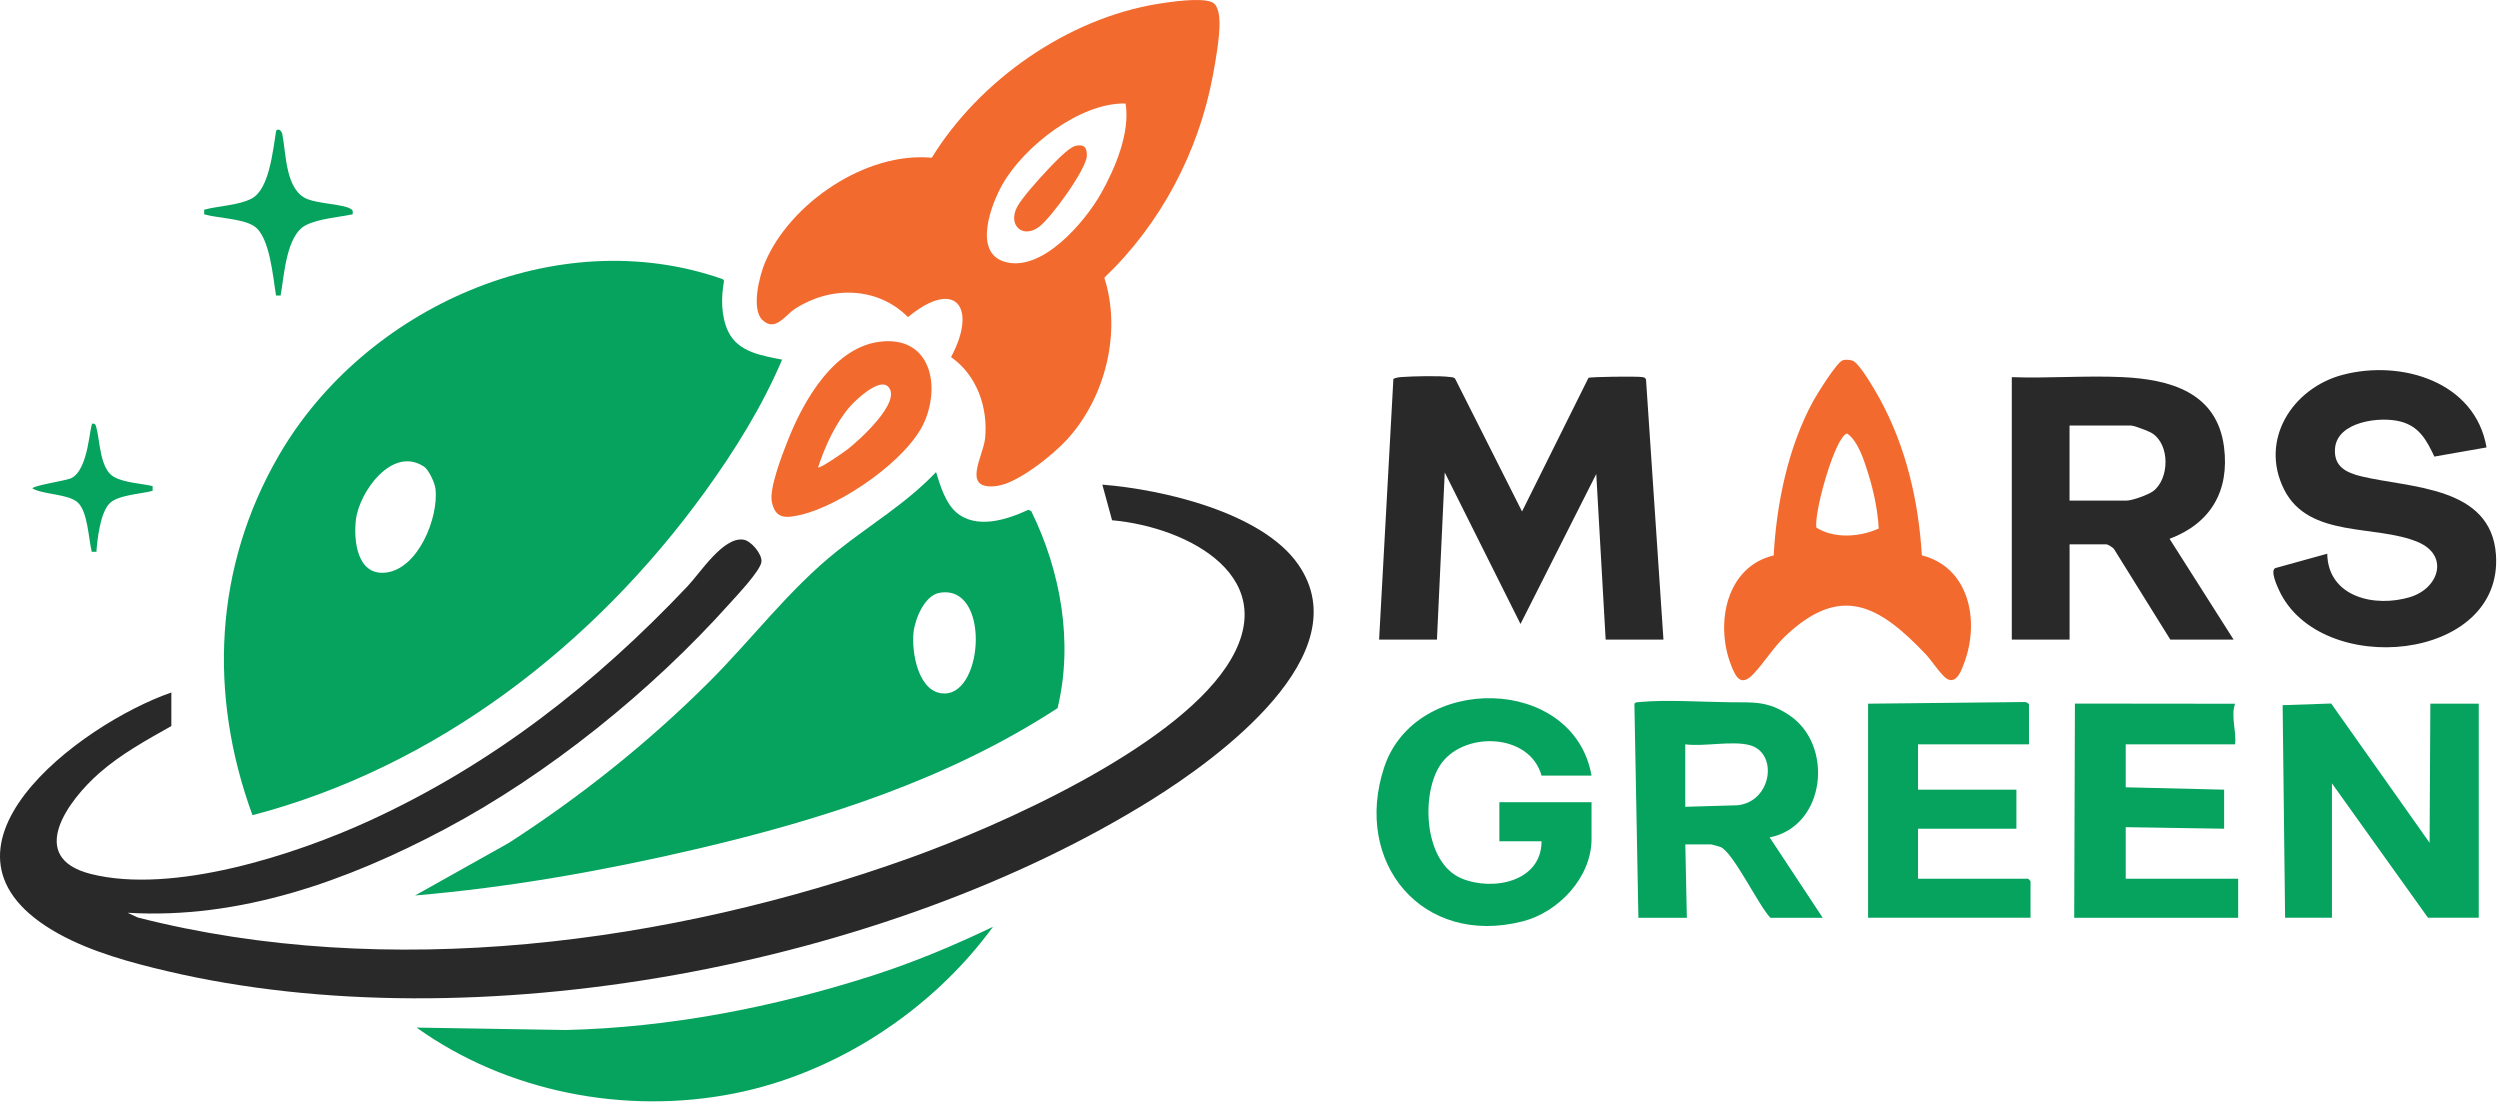
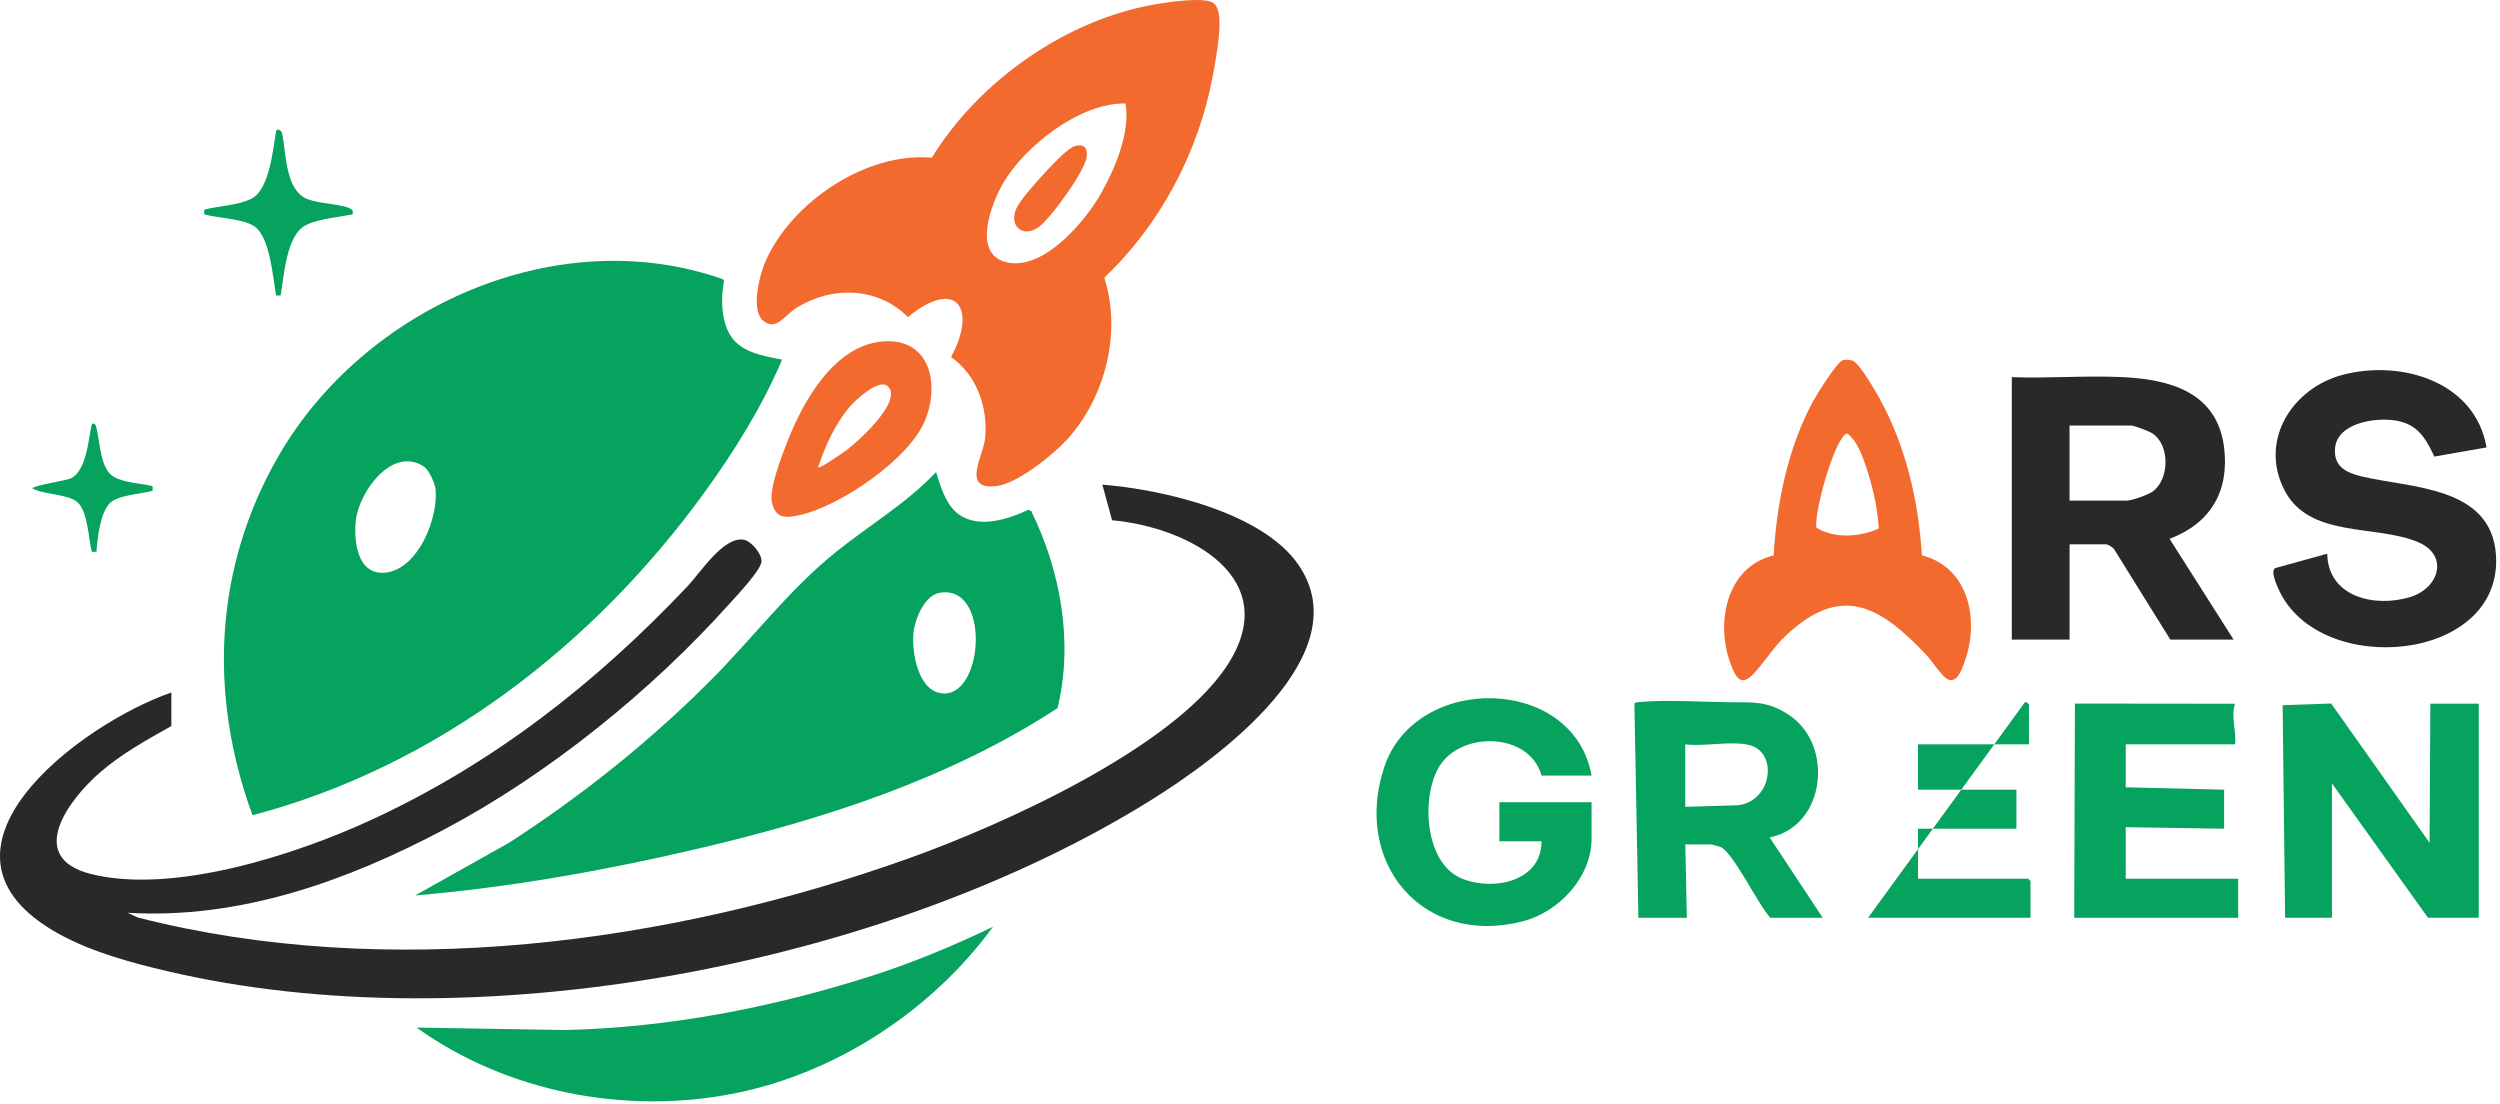
<svg xmlns="http://www.w3.org/2000/svg" width="403" height="178" viewBox="0 0 403 178" fill="none">
-   <path d="M222.311 103.108L224.613 61.079C225.03 60.867 225.49 60.814 225.951 60.778C227.81 60.645 232.034 60.539 233.779 60.778C234.054 60.814 234.328 60.805 234.549 61.017L245.353 82.448L256.06 60.911C256.449 60.725 263.994 60.645 264.747 60.787C265.03 60.84 265.261 60.876 265.34 61.203L268.148 103.108H258.832L257.317 76.408L245.105 100.584L232.893 76.16L231.636 103.108H222.32H222.311Z" fill="#292929" />
  <path d="M324.292 60.796C330.155 61.009 336.212 60.522 342.057 60.787C349.726 61.133 357.368 63.187 358.511 72.034C359.423 79.136 356.376 84.352 349.735 86.858L360.06 103.108H349.859L340.782 88.514C340.604 88.24 339.754 87.744 339.533 87.744H333.617V103.108H324.301V60.796H324.292ZM333.609 80.695H342.801C343.713 80.695 346.299 79.765 347.078 79.18C349.717 77.214 349.85 71.644 346.874 69.811C346.361 69.492 344.014 68.598 343.553 68.598H333.609V80.686V80.695Z" fill="#292929" />
  <path d="M400.84 72.122L392.419 73.601C391.179 70.989 390.019 68.766 386.999 67.96C383.687 67.075 376.771 67.943 376.408 72.255C376.16 75.204 378.188 76.196 380.685 76.798C388.566 78.684 401.557 78.339 402.346 89.391C403.585 106.757 373.99 109.422 367.384 95.147C367.029 94.385 365.94 91.986 366.773 91.578L375.15 89.258C375.283 96.289 382.872 97.981 388.549 96.236C393.162 94.819 394.854 89.524 389.753 87.372C382.952 84.511 372.201 86.823 368.216 78.941C364.16 70.918 369.544 62.55 377.665 60.415C387.079 57.945 399.007 61.496 400.831 72.131L400.84 72.122Z" fill="#292929" />
  <path d="M297.026 58.077C297.522 57.927 298.133 57.989 298.629 58.139C299.71 58.476 302.278 62.957 302.942 64.152C307.237 71.963 309.256 80.641 309.805 89.524C317.43 91.454 319.13 100.026 316.686 106.704C316.243 107.908 315.455 110.361 313.834 109.422C312.993 108.926 311.293 106.385 310.46 105.499C302.977 97.626 296.761 93.96 287.692 102.639C285.824 104.428 284.345 106.872 282.636 108.661C280.599 110.786 279.784 109.157 278.979 107.031C276.499 100.451 278.27 91.348 285.921 89.532C286.364 81.191 288.25 72.043 292.28 64.666C292.9 63.532 296.105 58.37 297.035 58.086L297.026 58.077ZM302.853 85.184C302.676 82.174 302.039 79.154 301.135 76.276C300.489 74.212 299.541 71.148 297.77 69.882C295.849 70.21 292.342 82.758 292.811 85.06C295.68 86.876 299.842 86.575 302.853 85.193V85.184Z" fill="#F26A2E" />
  <path d="M368.358 147.944L367.96 113.673L375.788 113.407L391.649 135.856L391.773 113.434H399.574V147.944H391.392L375.912 126.283V147.944H368.358Z" fill="#05A35E" />
  <path d="M256.556 125.026H248.497C246.549 117.994 235.533 117.817 232.026 123.538C229.05 128.391 229.599 139.08 235.586 141.595C240.572 143.693 248.497 142.179 248.497 135.608H241.696V129.312H256.556V135.227C256.556 141.453 251.234 147.05 245.433 148.528C229.272 152.646 218.052 139.053 223.126 123.697C228.183 108.413 253.695 108.829 256.556 125.026Z" fill="#05A35E" />
  <path d="M264.11 147.944L263.463 113.434C263.649 113.177 263.942 113.203 264.225 113.177C268.511 112.752 274.391 113.159 278.854 113.203C282.671 113.239 284.912 112.964 288.374 115.249C295.689 120.067 294.316 133.208 285.266 134.988L293.829 147.953H285.39C283.486 145.978 279.439 137.494 277.393 136.556C277.234 136.485 275.906 136.113 275.826 136.113H271.673L271.92 147.953H264.119L264.11 147.944ZM271.664 130.056L280.103 129.808C285.664 129.214 286.692 121.297 281.998 120.102C279.147 119.376 274.701 120.385 271.664 119.987V130.065V130.056Z" fill="#05A35E" />
  <path d="M334.362 147.944L334.477 113.416L360.291 113.443C359.574 115.55 360.548 117.8 360.291 119.987H342.668V126.912L358.529 127.293V133.589L342.668 133.341V141.656H360.796V147.953H334.353L334.362 147.944Z" fill="#05A35E" />
-   <path d="M327.064 119.987H309.185V127.293H325.045V133.589H309.185V141.648H326.94L327.321 142.028V147.944H301.135V113.434L326.436 113.168C326.648 113.159 327.073 113.425 327.073 113.558V119.978L327.064 119.987Z" fill="#05A35E" />
+   <path d="M327.064 119.987H309.185V127.293H325.045V133.589H309.185V141.648H326.94L327.321 142.028V147.944H301.135L326.436 113.168C326.648 113.159 327.073 113.425 327.073 113.558V119.978L327.064 119.987Z" fill="#05A35E" />
  <path d="M126.078 57.971C122.872 65.516 118.391 72.716 113.582 79.349C95.774 103.941 70.402 123.627 40.701 131.411C33.572 111.946 34.511 91.428 44.951 73.415C58.757 49.576 89.787 35.611 116.505 44.998L116.717 45.263C116.239 47.911 116.204 50.94 117.381 53.428C118.975 56.776 122.792 57.316 126.06 57.971H126.078ZM68.321 75.204C63.221 71.839 57.881 79.322 57.367 83.821C56.986 87.124 57.562 92.738 62.087 92.313C67.391 91.817 70.766 83.395 70.19 78.746C70.075 77.808 69.127 75.735 68.33 75.204H68.321Z" fill="#05A35E" />
  <path d="M27.621 111.618V117.038C23.619 119.296 19.518 121.545 16.038 124.592C10.999 128.993 4.154 138.22 14.621 140.877C27.798 144.216 47.564 137.822 59.687 132.243C79.435 123.157 95.987 110.193 110.837 94.5C112.91 92.313 116.576 86.513 119.835 86.991C121.101 87.177 122.854 89.32 122.748 90.533C122.633 91.95 118.781 95.997 117.638 97.272C105.028 111.361 88.397 124.804 71.687 133.669C55.995 141.993 38.664 148.227 20.572 147.138L22.202 147.9C62.459 158.181 107.862 152.203 146.605 138.327C161.491 132.996 188.74 120.775 197.649 107.527C207.257 93.225 191.636 84.972 179.265 83.865L177.697 78.126C187.332 78.879 203.449 82.581 209.276 90.994C219.354 105.534 196.25 122.289 185.738 128.86C142.664 155.763 76.487 168.223 26.922 156.543C21.077 155.17 14.763 153.452 9.494 150.547C-14.531 137.291 12.868 116.737 27.63 111.627L27.621 111.618Z" fill="#292929" />
  <path d="M154.114 82.563C157.373 85.397 162.341 83.776 165.785 82.173L166.237 82.395C170.992 92.083 173.047 103.551 170.479 114.151C152.794 125.681 132.444 132.163 111.988 136.928C97.216 140.372 82.038 143.065 66.913 144.349L81.994 135.891C93.648 128.382 104.575 119.65 114.379 109.856C121.268 102.966 127.29 94.925 134.924 88.842C140.246 84.6 146.179 81.084 150.89 76.099C151.546 78.224 152.387 81.058 154.123 82.563H154.114ZM151.439 95.563C149.039 95.988 147.49 99.778 147.259 101.957C146.914 105.171 148.048 111.902 152.351 111.787C158.63 111.618 159.569 94.111 151.439 95.563Z" fill="#05A35E" />
  <path d="M160.065 149.405C150.218 162.892 134.783 173.023 118.311 176.273C100.768 179.736 81.684 176.052 67.152 165.646L91.204 166.036C107.932 165.646 124.723 162.37 140.61 157.278C147.296 155.135 153.734 152.434 160.056 149.405H160.065Z" fill="#05A35E" />
  <path d="M56.837 34.548C54.516 35.035 51.488 35.23 49.362 36.266C46.112 37.86 45.82 44.449 45.236 47.637H44.501C43.996 44.794 43.544 38.152 40.958 36.452C39.072 35.212 35.131 35.194 32.917 34.548V33.804C35.255 33.166 38.443 33.122 40.569 32.007C43.465 30.483 43.996 24.081 44.51 21.114C44.74 20.636 45.377 20.972 45.501 21.592C46.148 24.78 45.98 30.713 49.593 32.113C51.426 32.821 55.092 32.919 56.411 33.6C56.925 33.866 56.89 34.008 56.845 34.548H56.837Z" fill="#05A35E" />
  <path d="M24.602 78.374V79.118C22.742 79.65 18.828 79.765 17.553 81.261C16.136 82.917 15.702 86.823 15.542 88.948H14.79C14.276 86.876 14.152 82.483 12.531 80.996C11.017 79.605 7.068 79.765 5.226 78.737C5.234 78.295 10.583 77.48 11.407 77.117C14.382 75.797 14.427 68.279 14.922 68.279C15.392 68.252 15.445 68.58 15.534 68.925C16.136 71.13 16.1 75.638 18.394 76.895C20.076 77.817 22.742 77.932 24.61 78.357L24.602 78.374Z" fill="#05A35E" />
  <path d="M122.89 51.586C121.066 49.78 122.421 44.422 123.342 42.261C127.424 32.706 139.618 24.435 150.201 25.427C157.896 12.923 172.101 2.969 186.712 0.613C188.776 0.286 193.611 -0.432 195.382 0.357C196.418 0.817 196.577 2.615 196.586 3.686C196.613 6.068 195.966 9.77 195.515 12.179C193.203 24.541 187.093 36.115 178.016 44.767C180.841 53.543 178.184 64.064 172.047 70.812C169.754 73.327 164.069 77.905 160.695 78.339C154.876 79.083 158.498 73.61 158.799 70.652C159.295 65.693 157.462 60.459 153.309 57.564C157.613 49.541 154.053 44.767 146.366 51.117C141.425 46.149 133.844 46.069 128.133 49.797C126.583 50.807 124.936 53.579 122.908 51.577L122.89 51.586ZM181.443 16.686C174.129 16.509 165.114 23.567 161.624 29.677C159.818 32.839 156.825 40.596 161.872 42.173C167.868 44.05 174.881 35.806 177.485 31.183C179.77 27.127 182.214 21.362 181.443 16.686Z" fill="#F26A2E" />
  <path d="M142.389 55.022C150.049 54.482 151.555 62.142 149.031 67.969C146.365 74.124 135.508 81.518 129.053 82.997C126.786 83.511 125.014 83.758 124.421 80.916C123.969 78.737 126.077 73.335 126.963 71.086C129.504 64.595 134.578 55.58 142.389 55.031V55.022ZM143.142 62.31C141.725 60.885 137.961 64.453 137.031 65.516C134.667 68.235 132.993 71.945 131.877 75.337C132.143 75.611 136.164 72.795 136.642 72.423C138.351 71.095 145.533 64.71 143.151 62.301L143.142 62.31Z" fill="#F26A2E" />
  <path d="M173.34 23.514C174.757 23.195 175.235 23.771 175.2 25.108C175.129 27.304 169.399 35.168 167.495 36.567C164.785 38.559 162.403 36.23 163.988 33.308C164.803 31.803 167.61 28.712 168.877 27.366C169.762 26.427 172.242 23.771 173.349 23.523L173.34 23.514Z" fill="#F26A2E" />
</svg>